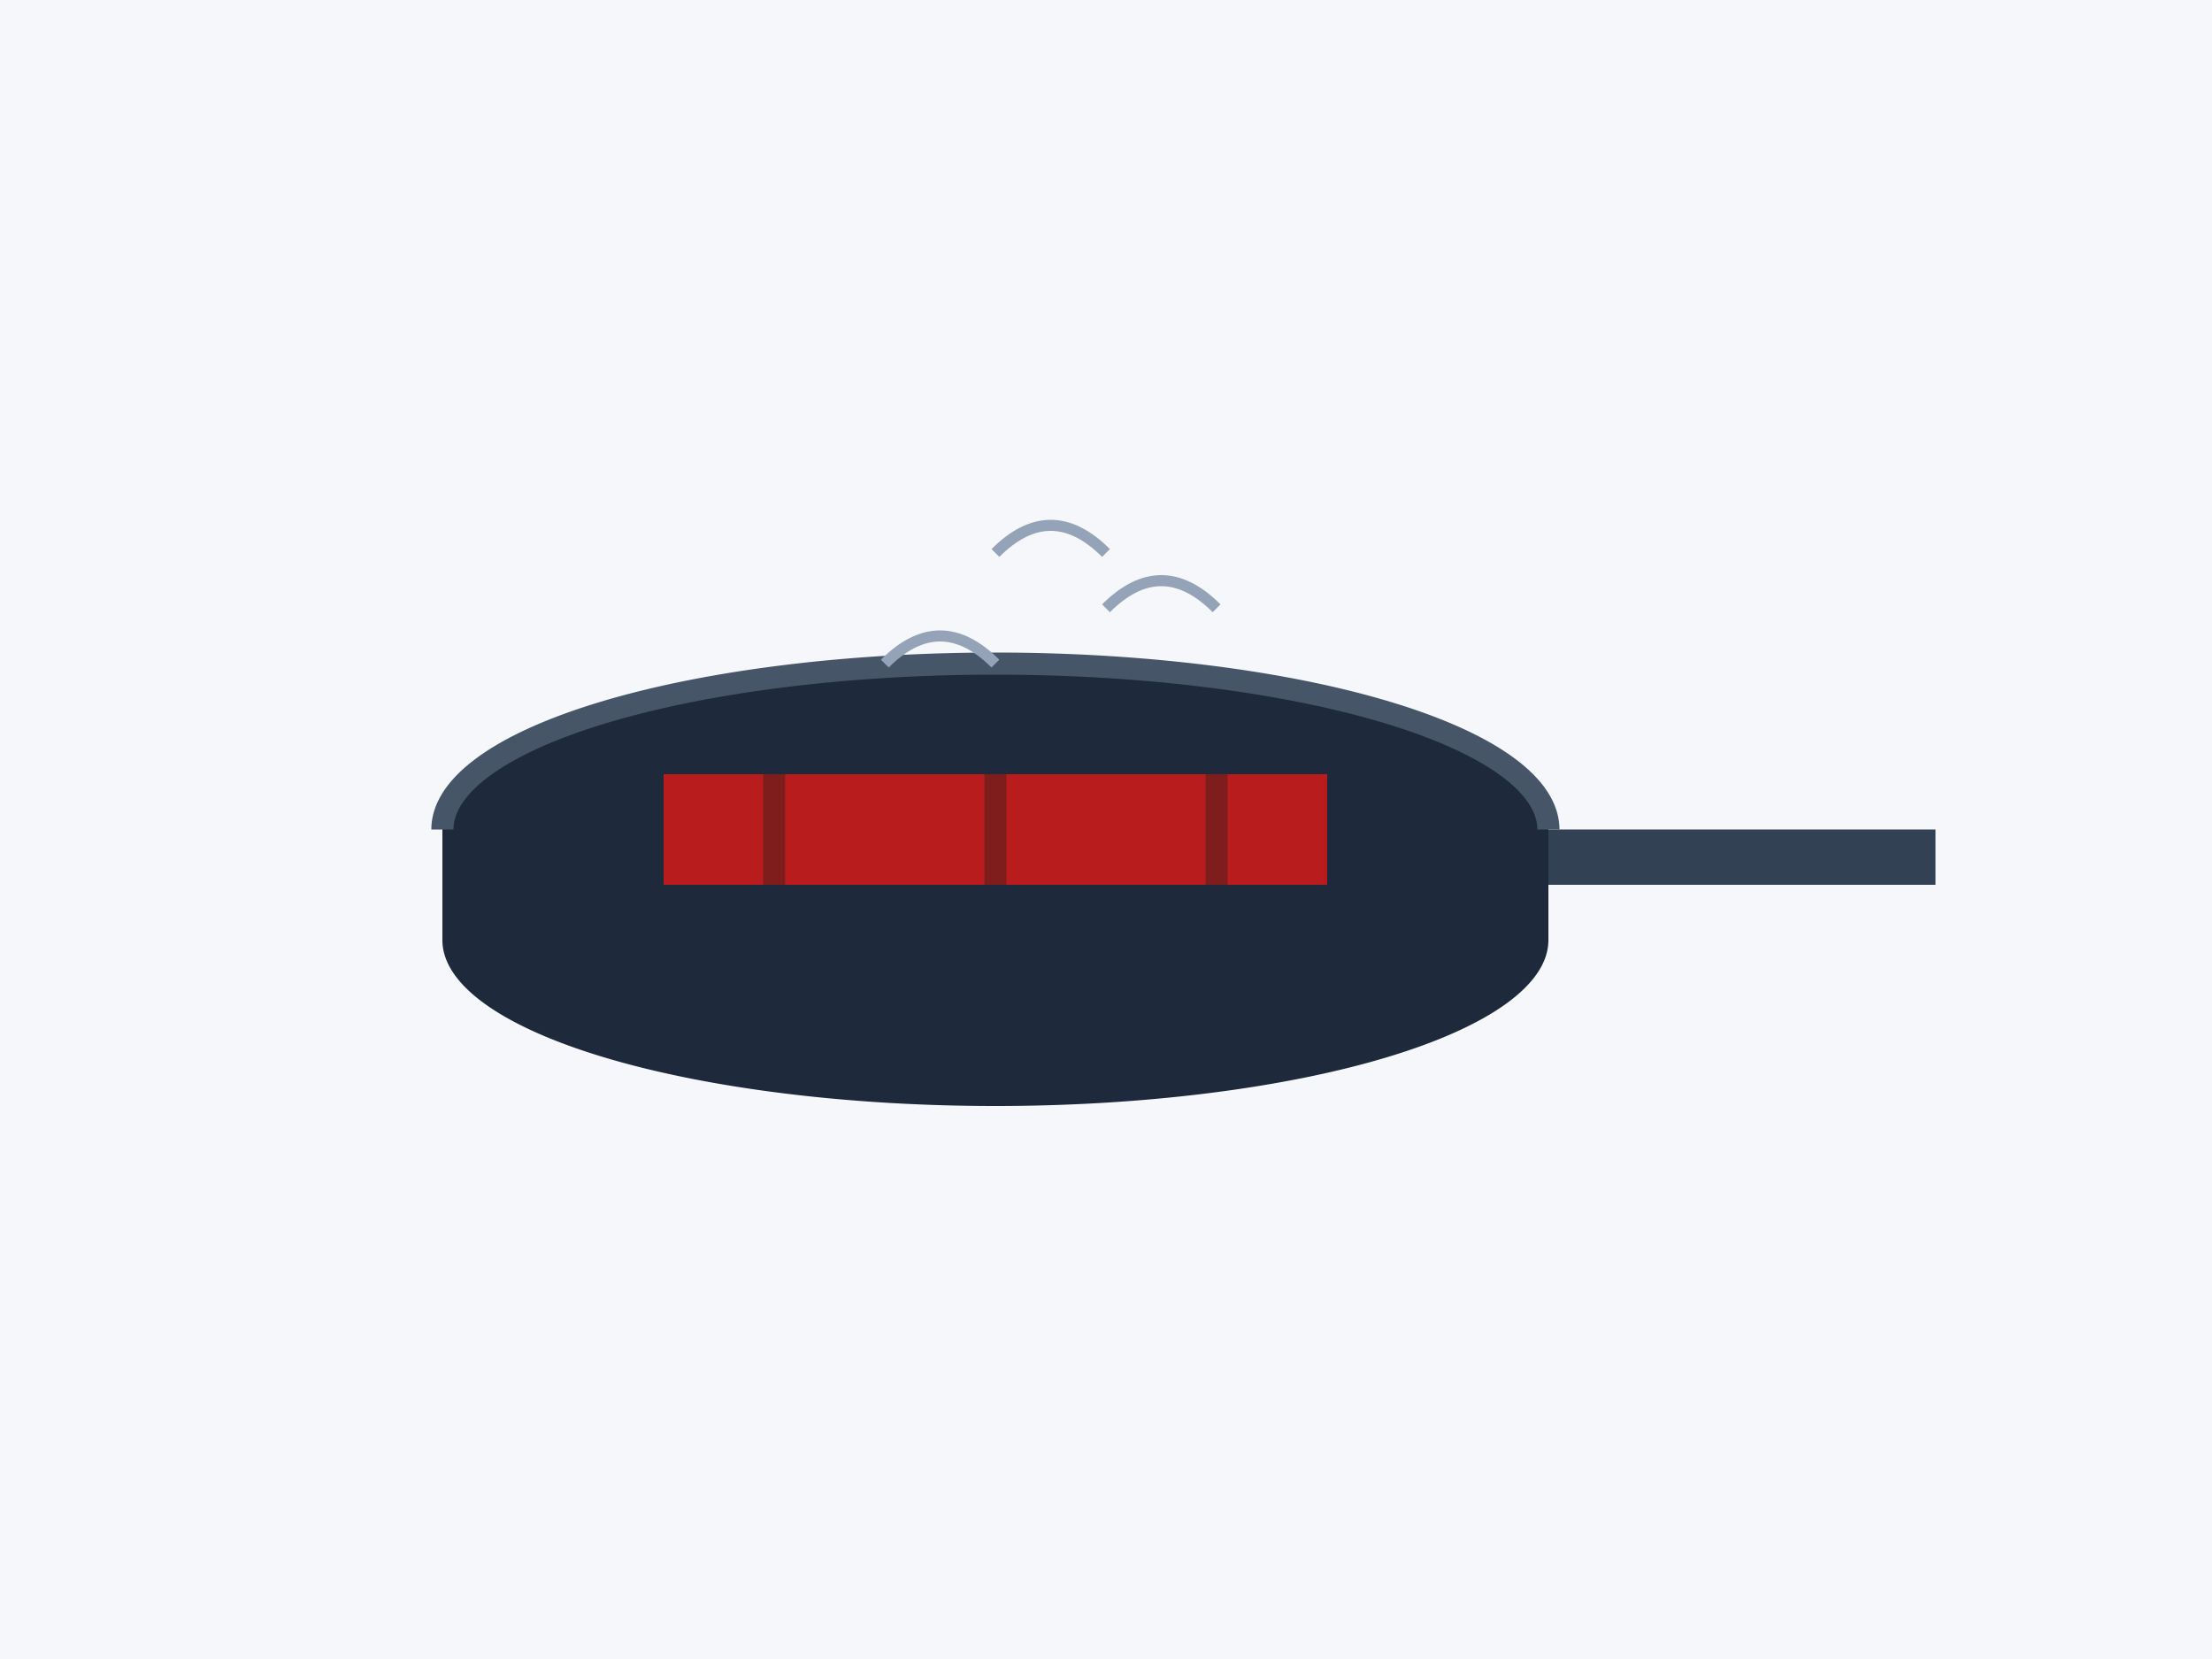
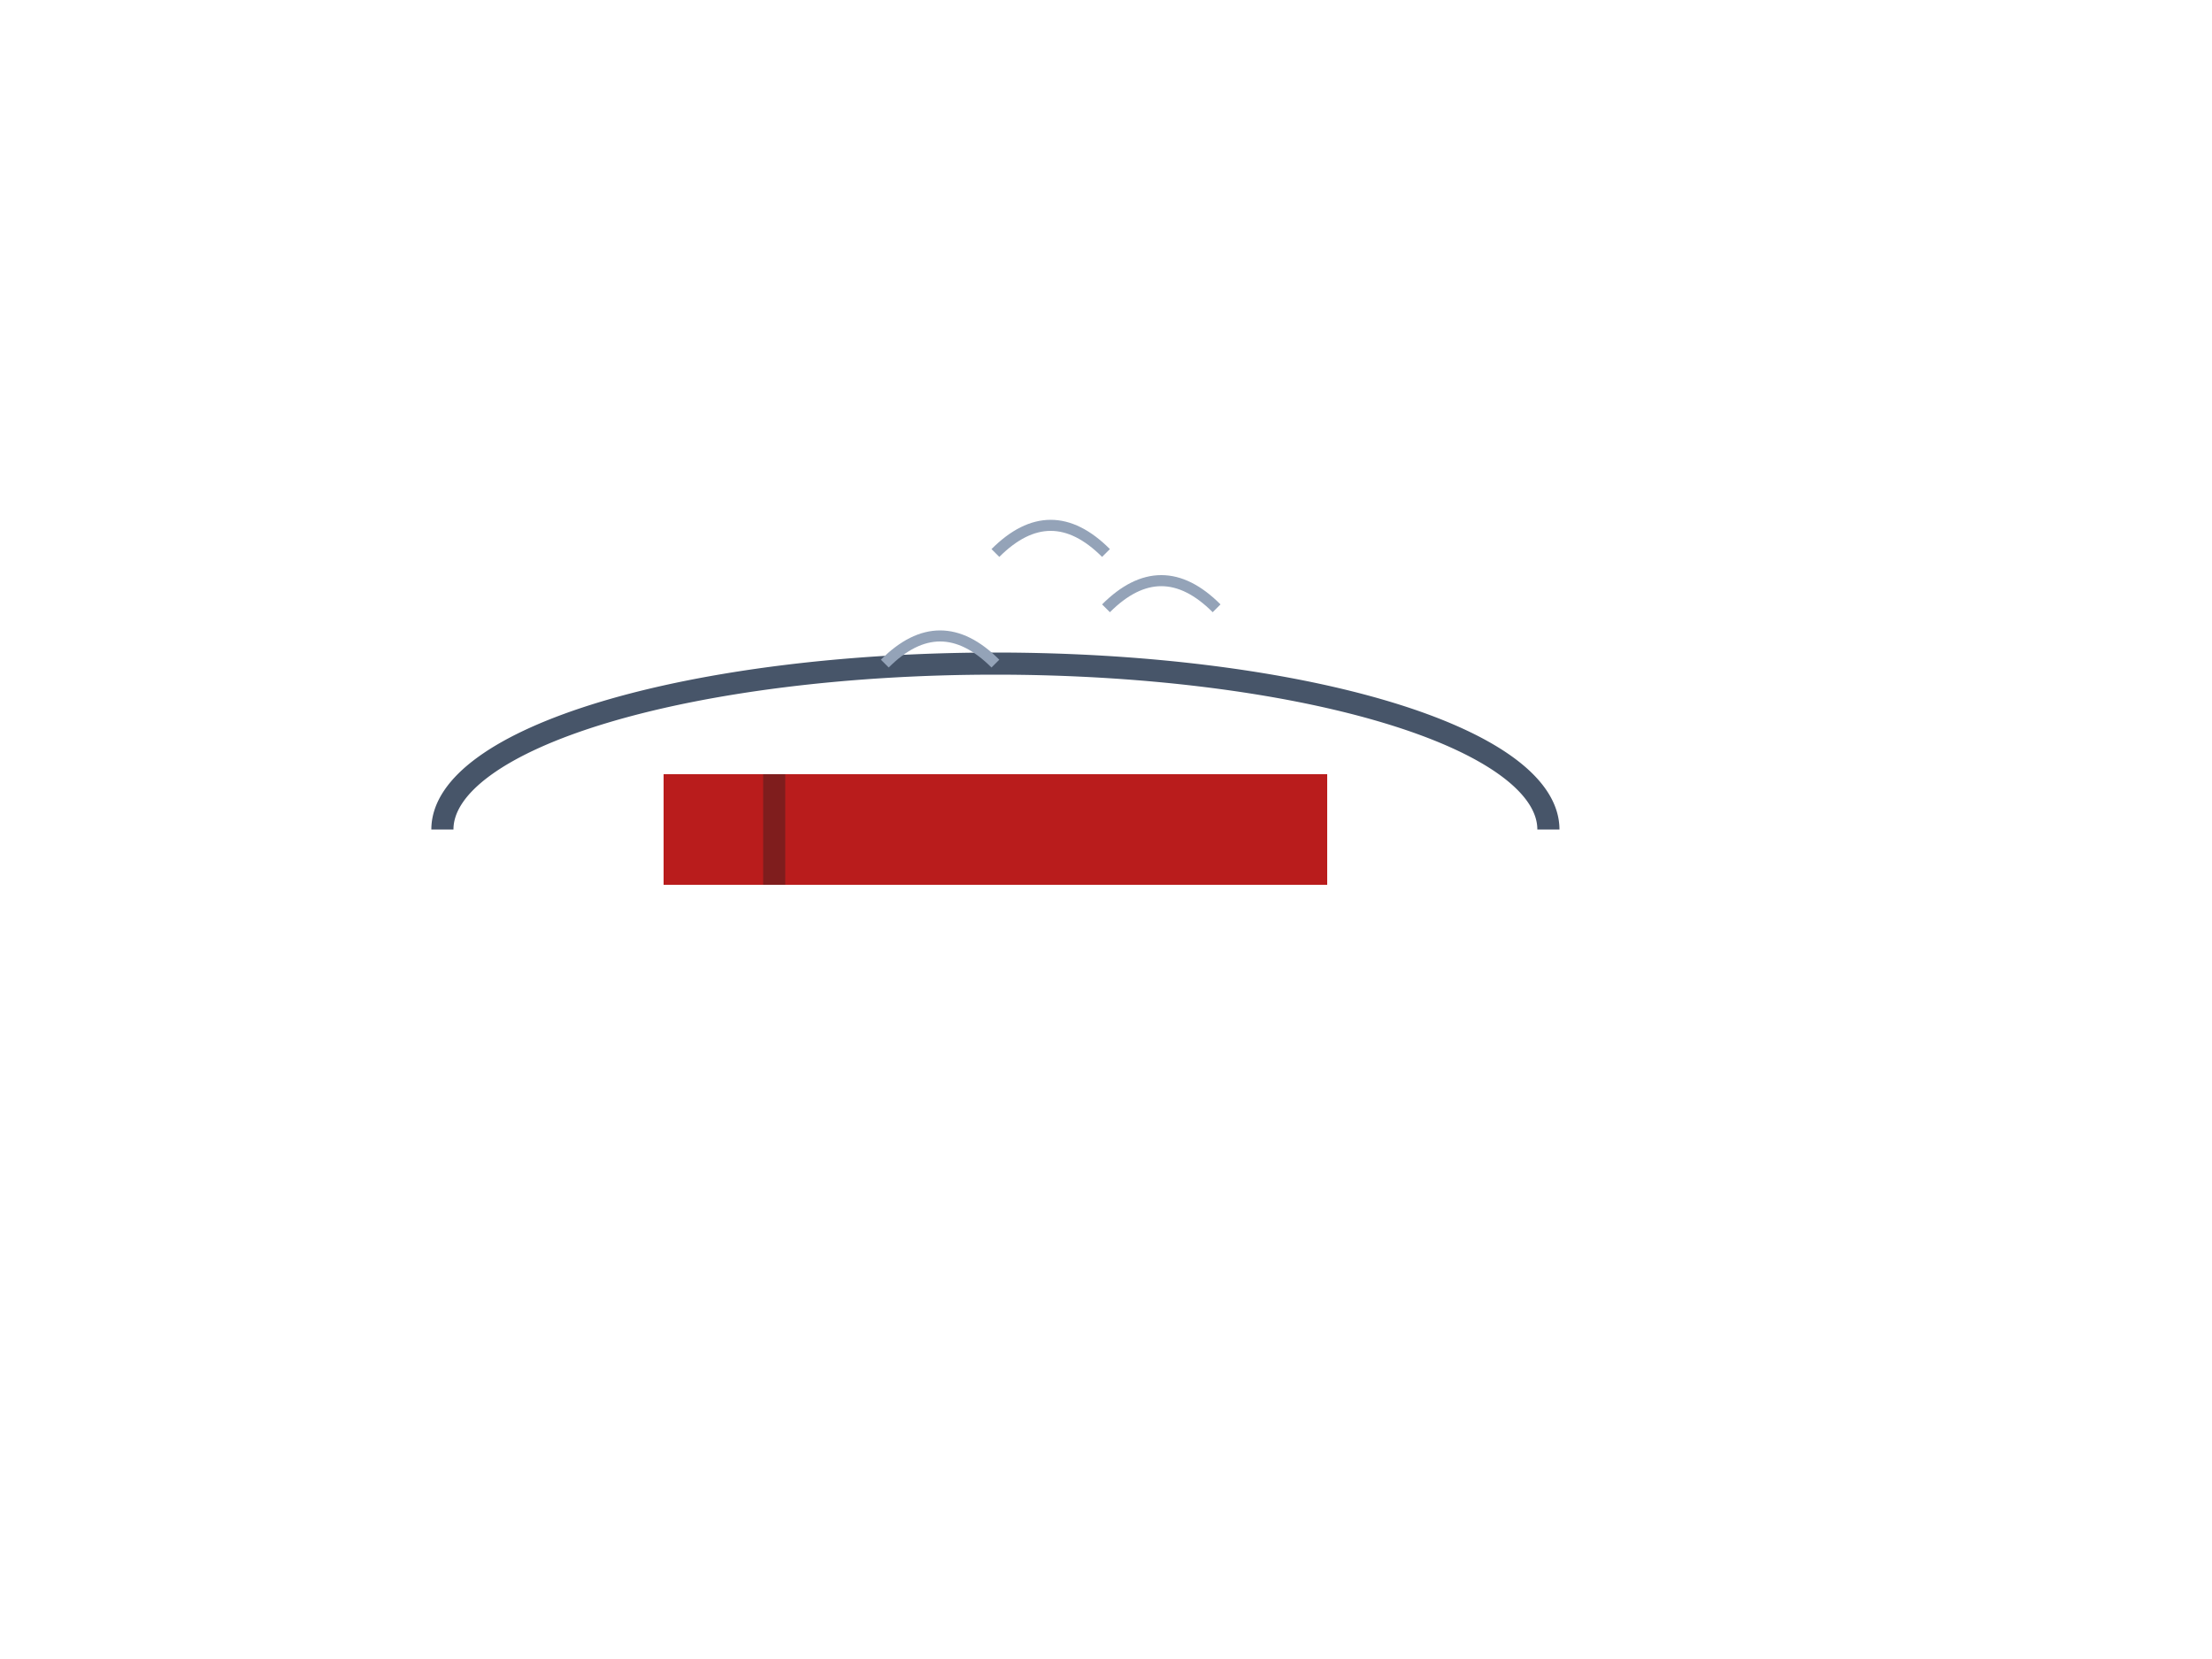
<svg xmlns="http://www.w3.org/2000/svg" width="400" height="300" viewBox="0 0 400 300" fill="none">
-   <rect width="400" height="300" fill="#F5F7FA" />
-   <path d="M80 150 A100 30 0 0 1 280 150 L280 170 A100 30 0 0 1 80 170 Z" fill="#1E293B" />
  <path d="M80 150 A100 30 0 0 1 280 150" stroke="#475569" stroke-width="4" />
-   <path d="M280 160 L350 160 L350 150 L280 150" fill="#334155" />
  <path d="M120 140 L240 140 L240 160 L120 160 Z" fill="#B91C1C" />
  <line x1="140" y1="140" x2="140" y2="160" stroke="#7F1D1D" stroke-width="4" />
-   <line x1="180" y1="140" x2="180" y2="160" stroke="#7F1D1D" stroke-width="4" />
-   <line x1="220" y1="140" x2="220" y2="160" stroke="#7F1D1D" stroke-width="4" />
  <path d="M160 120 Q170 110 180 120" stroke="#94A3B8" stroke-width="2" />
  <path d="M200 110 Q210 100 220 110" stroke="#94A3B8" stroke-width="2" />
  <path d="M180 100 Q190 90 200 100" stroke="#94A3B8" stroke-width="2" />
</svg>